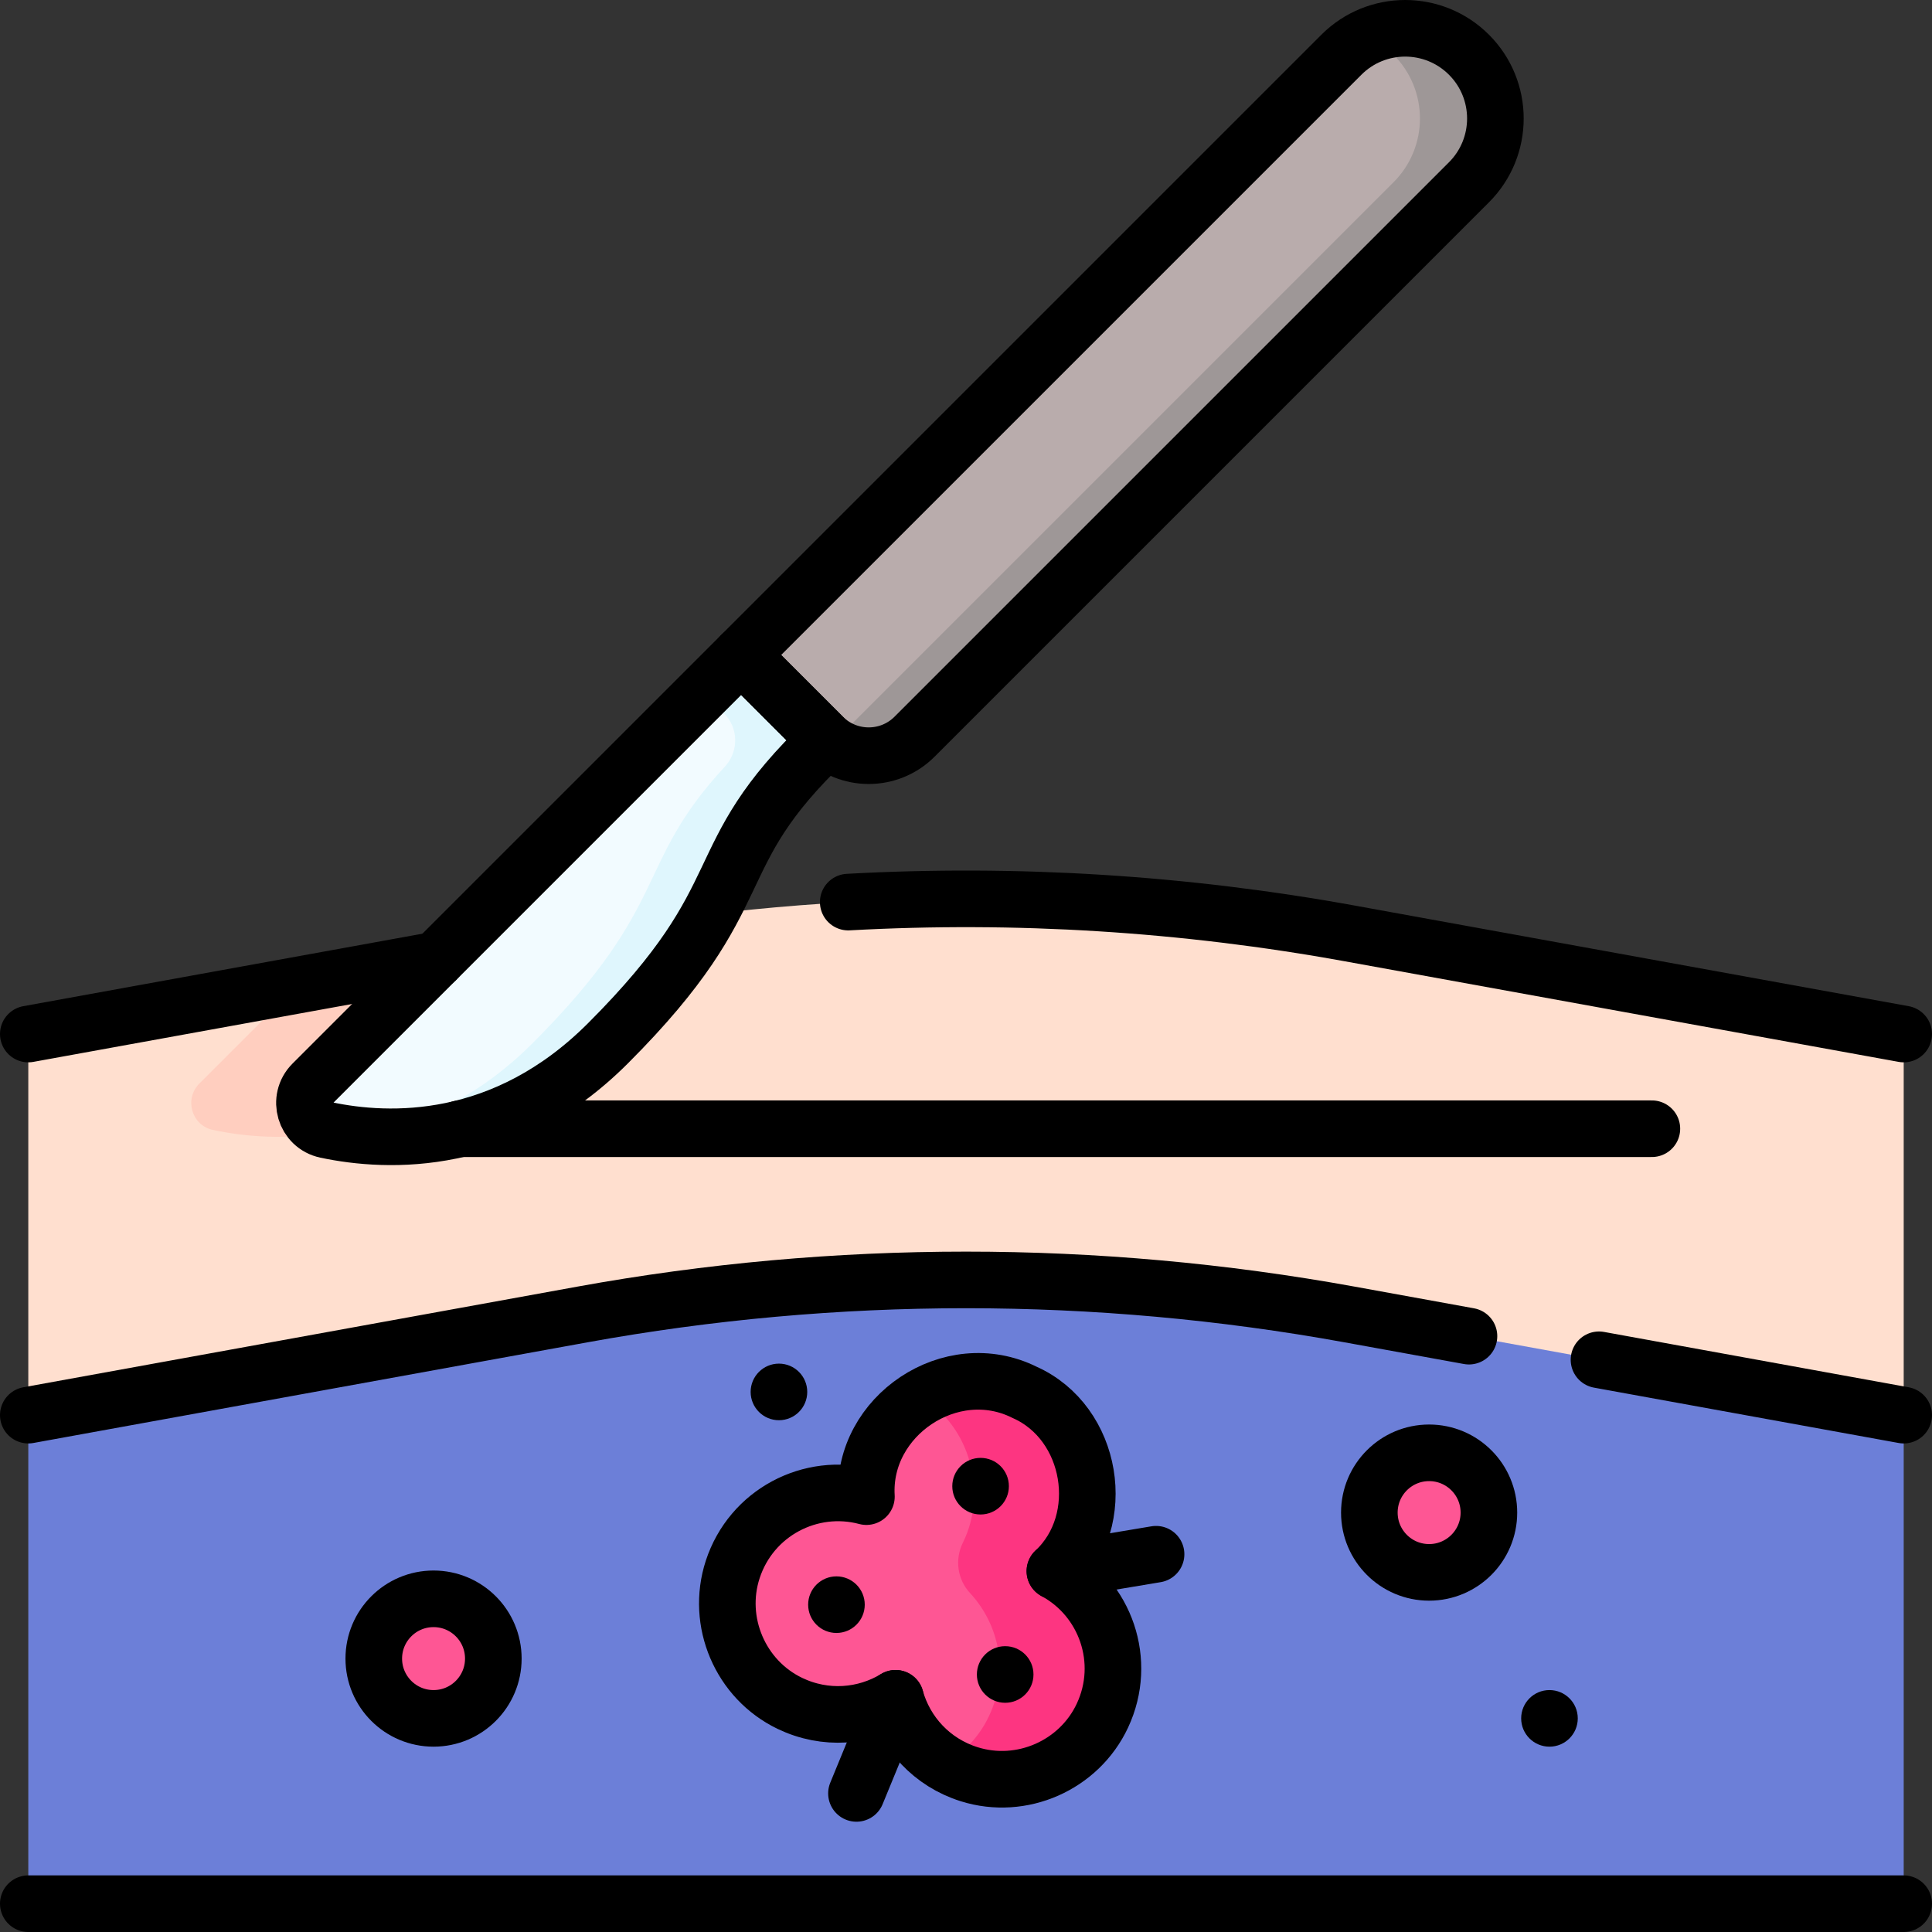
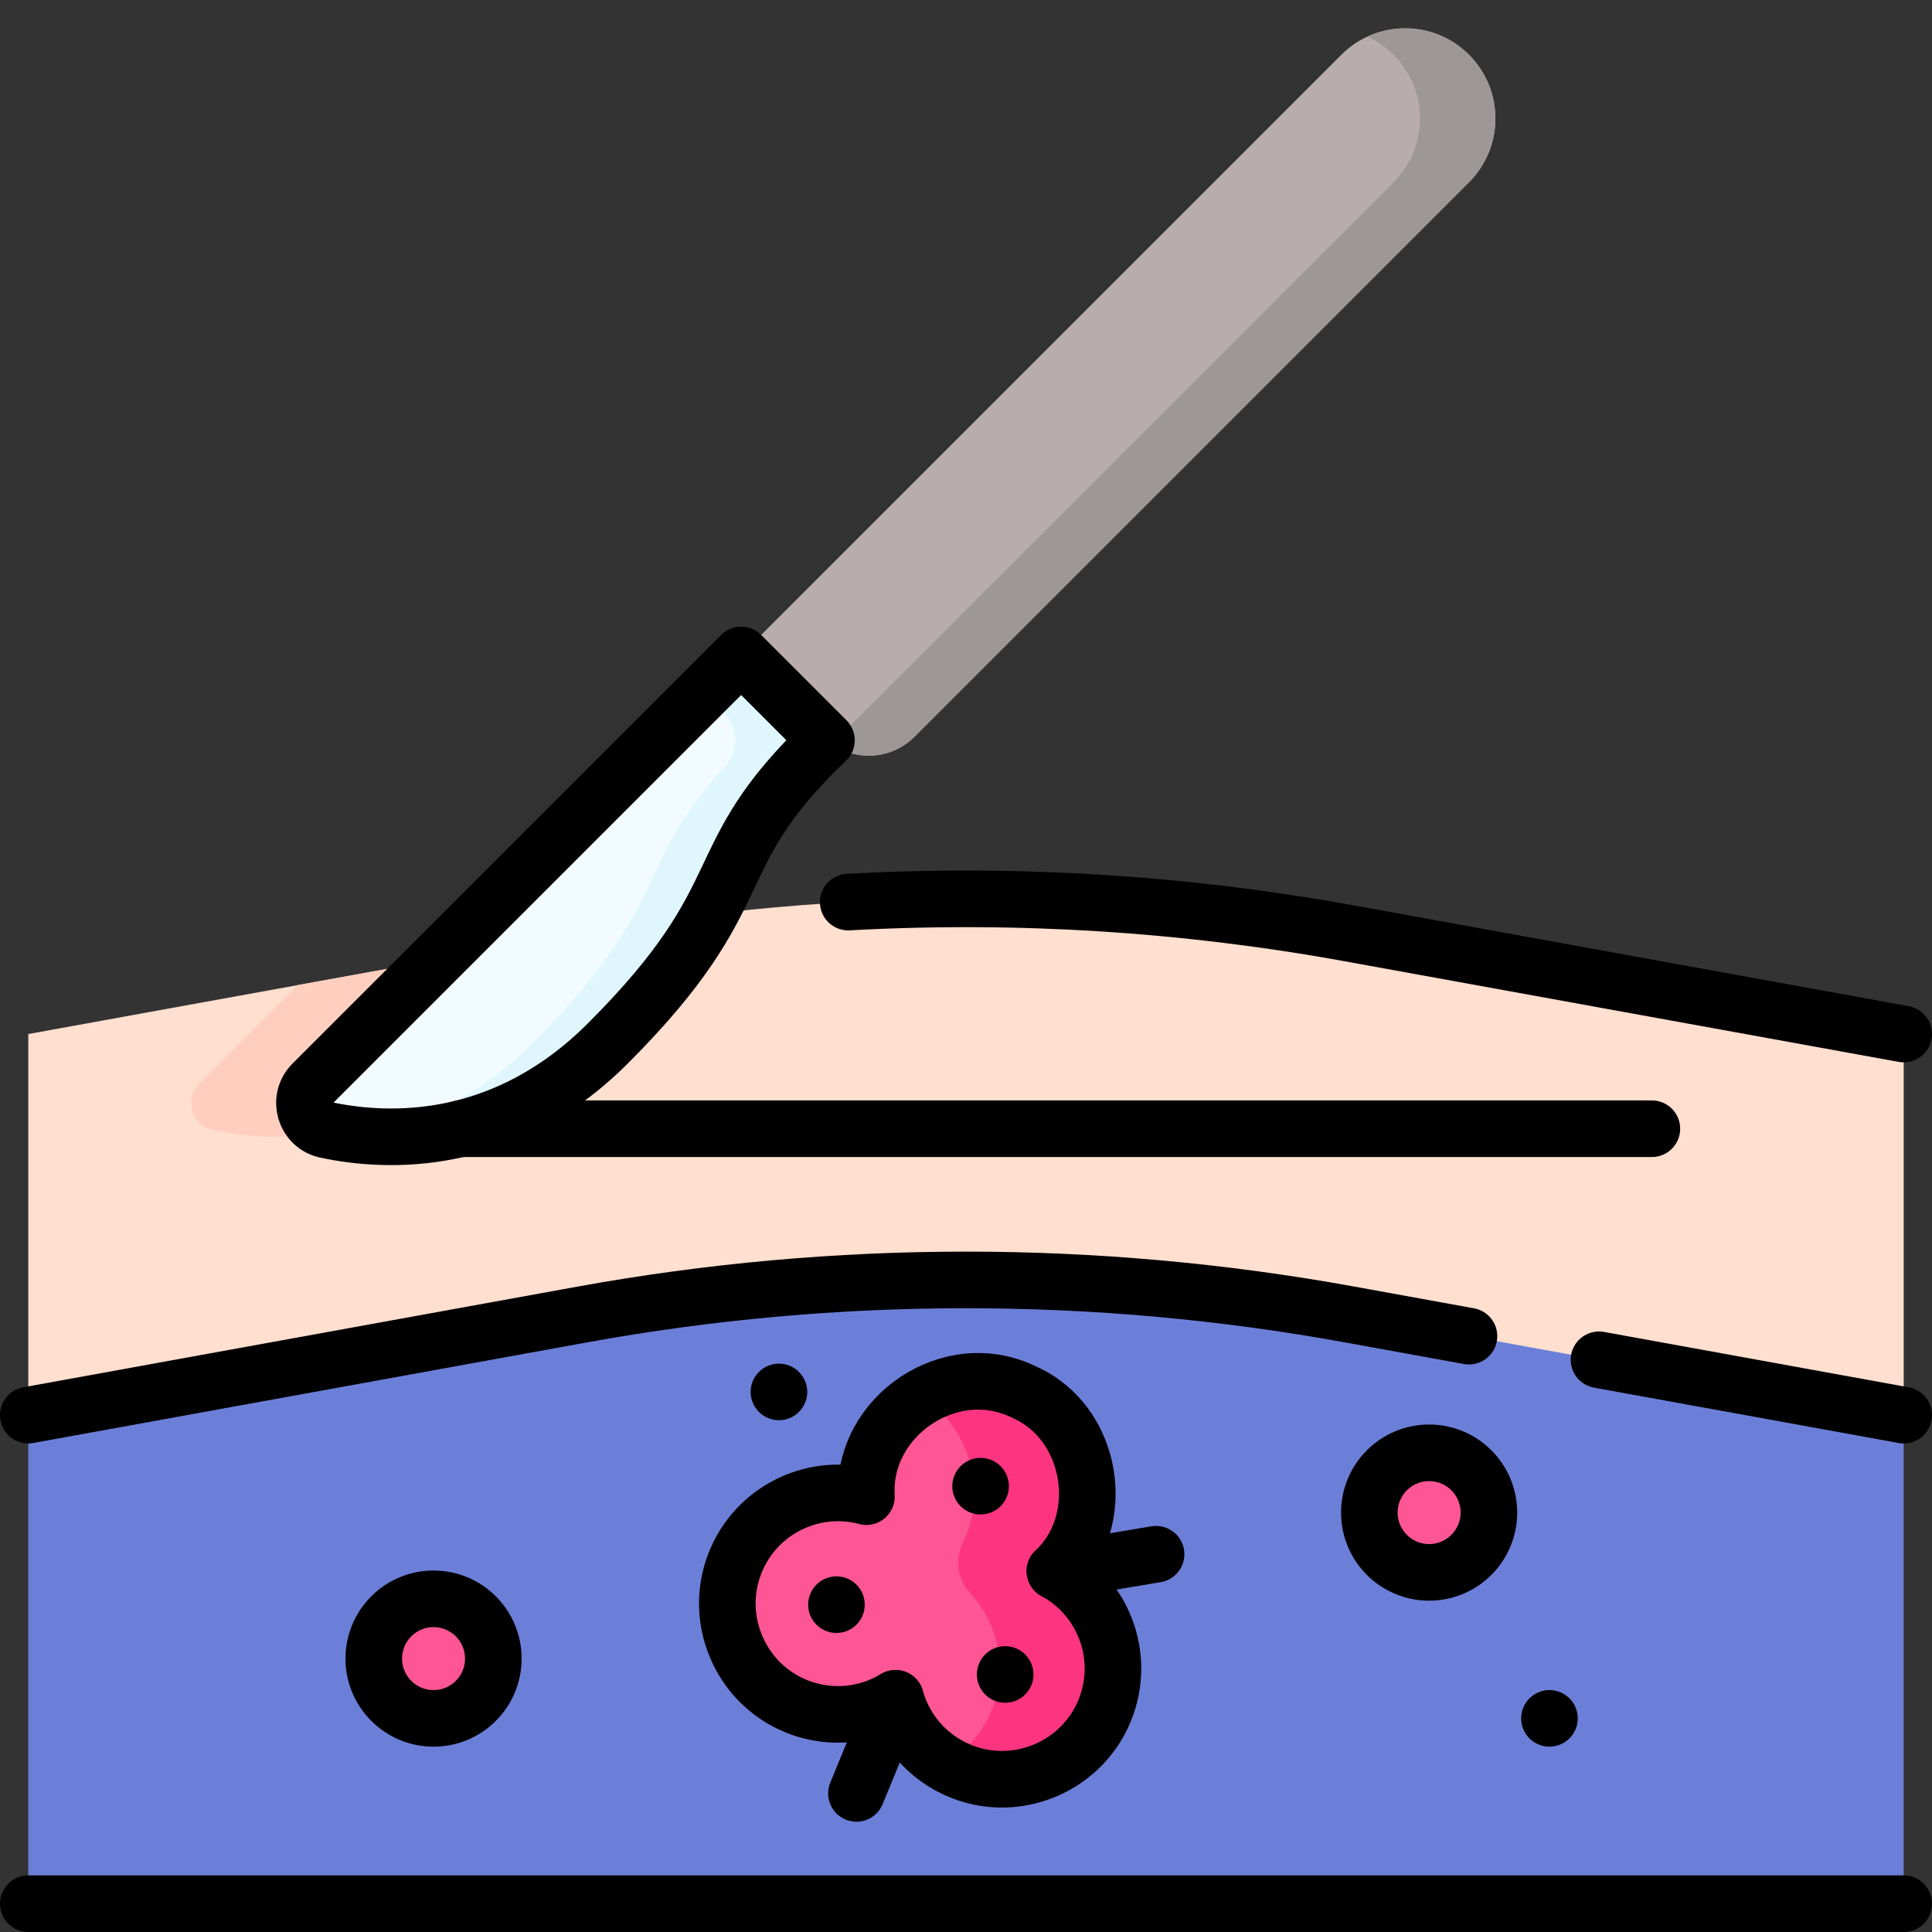
<svg xmlns="http://www.w3.org/2000/svg" width="512" height="512" viewBox="0 0 512 512" fill="none">
  <rect x="0" y="0" width="512" height="512" fill="#333333" stroke="none" />
  <g clip-path="url(#clip0_260_2)">
    <path d="M504.5 274.03V380.5H7.5V274.03L78.93 261.06L154.29 247.37C154.59 247.31 154.9 247.26 155.2 247.21C222.16 235.15 290.76 235.21 357.71 247.37L504.5 274.03Z" fill="#FFDFCF" />
    <path d="M155.2 247.21C150.35 255.07 143.28 264.32 131.1 276.5C103.46 304.14 72.94 302.95 56.45 299.45C50.79 298.26 48.74 291.25 52.83 287.16L78.93 261.06L154.29 247.37C154.59 247.31 154.9 247.26 155.2 247.21Z" fill="#FFCEBF" />
    <path d="M504.5 504.5H7.5V375.028L154.286 348.359C221.545 336.139 290.456 336.139 357.715 348.359L504.5 375.028V504.5Z" fill="#6C7FD8" />
    <path d="M279.557 416.371C293.916 402.919 289.633 377.034 271.529 368.987C252.021 359.247 228.363 375.263 229.607 396.623C214.842 392.692 199.111 400.82 194.178 415.924C189.654 429.773 196.185 445.095 209.315 451.408C218.736 455.938 229.179 455.008 237.328 450.065C239.898 459.244 246.885 467.062 256.859 470.194C270.751 474.557 285.982 467.848 292.152 454.659C298.878 440.282 292.981 423.616 279.557 416.371Z" fill="#FE5694" />
    <path d="M292.15 454.66C285.98 467.85 270.75 474.56 256.86 470.2C254.6 469.49 252.49 468.54 250.56 467.38C255.49 464.48 259.6 460.12 262.15 454.66C267.441 443.354 264.925 430.638 257.085 422.195C253.693 418.542 252.976 413.252 255.191 408.786C261.705 395.65 257.234 377.946 244.11 370.311C252.12 365.541 262.29 364.381 271.53 368.991C289.63 377.031 293.92 402.921 279.56 416.371C292.98 423.62 298.88 440.28 292.15 454.66Z" fill="#FD3581" />
    <path d="M389.291 48.309L242.366 195.234C235.656 201.944 224.776 201.944 218.066 195.234L196.409 173.577L355.484 14.502C364.82 5.166 379.955 5.166 389.291 14.502C398.627 23.837 398.627 38.973 389.291 48.309Z" fill="#B9ACAC" />
    <path d="M396.3 31.4C396.3 37.52 393.96 43.64 389.29 48.31L242.37 195.23C236.34 201.26 226.93 201.87 220.22 197.05C220.98 196.51 221.69 195.91 222.37 195.23L369.29 48.31C373.96 43.64 376.3 37.52 376.3 31.4C376.3 25.29 373.96 19.17 369.29 14.5C367.23 12.44 364.89 10.84 362.39 9.69C371.22 5.62 382.02 7.23 389.29 14.5C393.96 19.17 396.3 25.29 396.3 31.4Z" fill="#9E9797" />
    <path d="M196.409 173.577L82.826 287.16C78.737 291.249 80.793 298.256 86.45 299.454C102.945 302.948 133.465 304.136 161.096 276.504C201.445 236.155 185.733 227.9 219.015 196.182L196.409 173.577Z" fill="#F2FBFF" />
    <path d="M219.01 196.18C185.73 227.9 201.44 236.16 161.1 276.5C137.07 300.53 110.86 302.77 93.59 300.65C108.22 298.81 125.14 292.46 141.1 276.5C178.309 239.291 167.831 229.375 192.097 203.168C195.821 199.146 195.747 192.917 191.871 189.041L186.41 183.58L196.41 173.58L219.01 196.18Z" fill="#DFF6FD" />
    <path d="M114.896 455.386C123.644 455.386 130.737 448.294 130.737 439.545C130.737 430.796 123.644 423.704 114.896 423.704C106.147 423.704 99.055 430.796 99.055 439.545C99.055 448.294 106.147 455.386 114.896 455.386Z" fill="#FE5694" />
    <path d="M378.733 416.694C387.481 416.694 394.574 409.601 394.574 400.853C394.574 392.104 387.481 385.012 378.733 385.012C369.984 385.012 362.892 392.104 362.892 400.853C362.892 409.601 369.984 416.694 378.733 416.694Z" fill="#FE5694" />
    <path d="M224.79 239.064C269.19 236.623 313.806 239.393 357.71 247.37L504.5 274.03" stroke="black" stroke-width="15" stroke-miterlimit="10" stroke-linecap="round" stroke-linejoin="round" />
-     <path d="M115.59 254.4L7.5 274.03" stroke="black" stroke-width="15" stroke-miterlimit="10" stroke-linecap="round" stroke-linejoin="round" />
    <path d="M423.75 360.357L504.5 375.028" stroke="black" stroke-width="15" stroke-miterlimit="10" stroke-linecap="round" stroke-linejoin="round" />
    <path d="M7.5 375.028L154.286 348.359C221.545 336.139 290.456 336.139 357.715 348.359L389.293 354.096" stroke="black" stroke-width="15" stroke-miterlimit="10" stroke-linecap="round" stroke-linejoin="round" />
    <path d="M504.5 504.5H7.5" stroke="black" stroke-width="15" stroke-miterlimit="10" stroke-linecap="round" stroke-linejoin="round" />
    <path d="M279.557 416.371C293.916 402.919 289.633 377.034 271.529 368.987C252.021 359.247 228.363 375.263 229.607 396.623C214.842 392.692 199.111 400.82 194.178 415.924C189.654 429.773 196.185 445.095 209.315 451.408C218.736 455.938 229.179 455.008 237.328 450.065C239.898 459.244 246.885 467.062 256.859 470.194C270.751 474.557 285.982 467.848 292.152 454.659C298.878 440.282 292.981 423.616 279.557 416.371Z" stroke="black" stroke-width="15" stroke-miterlimit="10" stroke-linecap="round" stroke-linejoin="round" />
    <path d="M237.328 450.066L226.97 475.273" stroke="black" stroke-width="15" stroke-miterlimit="10" stroke-linecap="round" stroke-linejoin="round" />
    <circle cx="266.383" cy="443.755" r="7.5" fill="black" />
    <circle cx="221.667" cy="425.253" r="7.5" fill="black" />
    <circle cx="259.865" cy="393.854" r="7.5" fill="black" />
    <circle cx="206.428" cy="368.874" r="7.5" fill="black" />
    <path d="M279.558 416.371L306.368 411.888" stroke="black" stroke-width="15" stroke-miterlimit="10" stroke-linecap="round" stroke-linejoin="round" />
-     <path d="M389.291 48.309L242.366 195.234C235.656 201.944 224.776 201.944 218.066 195.234L196.409 173.577L355.484 14.502C364.82 5.166 379.955 5.166 389.291 14.502C398.627 23.837 398.627 38.973 389.291 48.309Z" stroke="black" stroke-width="15" stroke-miterlimit="10" stroke-linecap="round" stroke-linejoin="round" />
    <path d="M196.409 173.577L82.826 287.16C78.737 291.249 80.793 298.256 86.45 299.454C102.945 302.948 133.465 304.136 161.096 276.504C201.445 236.155 185.733 227.9 219.015 196.182L196.409 173.577Z" stroke="black" stroke-width="15" stroke-miterlimit="10" stroke-linecap="round" stroke-linejoin="round" />
    <path d="M121.935 299.124H437.764" stroke="black" stroke-width="15" stroke-miterlimit="10" stroke-linecap="round" stroke-linejoin="round" />
    <path d="M114.896 455.386C123.644 455.386 130.737 448.294 130.737 439.545C130.737 430.796 123.644 423.704 114.896 423.704C106.147 423.704 99.055 430.796 99.055 439.545C99.055 448.294 106.147 455.386 114.896 455.386Z" stroke="black" stroke-width="15" stroke-miterlimit="10" stroke-linecap="round" stroke-linejoin="round" />
    <path d="M378.733 416.694C387.481 416.694 394.574 409.601 394.574 400.853C394.574 392.104 387.481 385.012 378.733 385.012C369.984 385.012 362.892 392.104 362.892 400.853C362.892 409.601 369.984 416.694 378.733 416.694Z" stroke="black" stroke-width="15" stroke-miterlimit="10" stroke-linecap="round" stroke-linejoin="round" />
    <circle cx="410.625" cy="455.386" r="7.5" fill="black" />
  </g>
  <defs>
    <clipPath id="clip0_260_2">
      <rect width="512" height="512" fill="white" />
    </clipPath>
  </defs>
</svg>